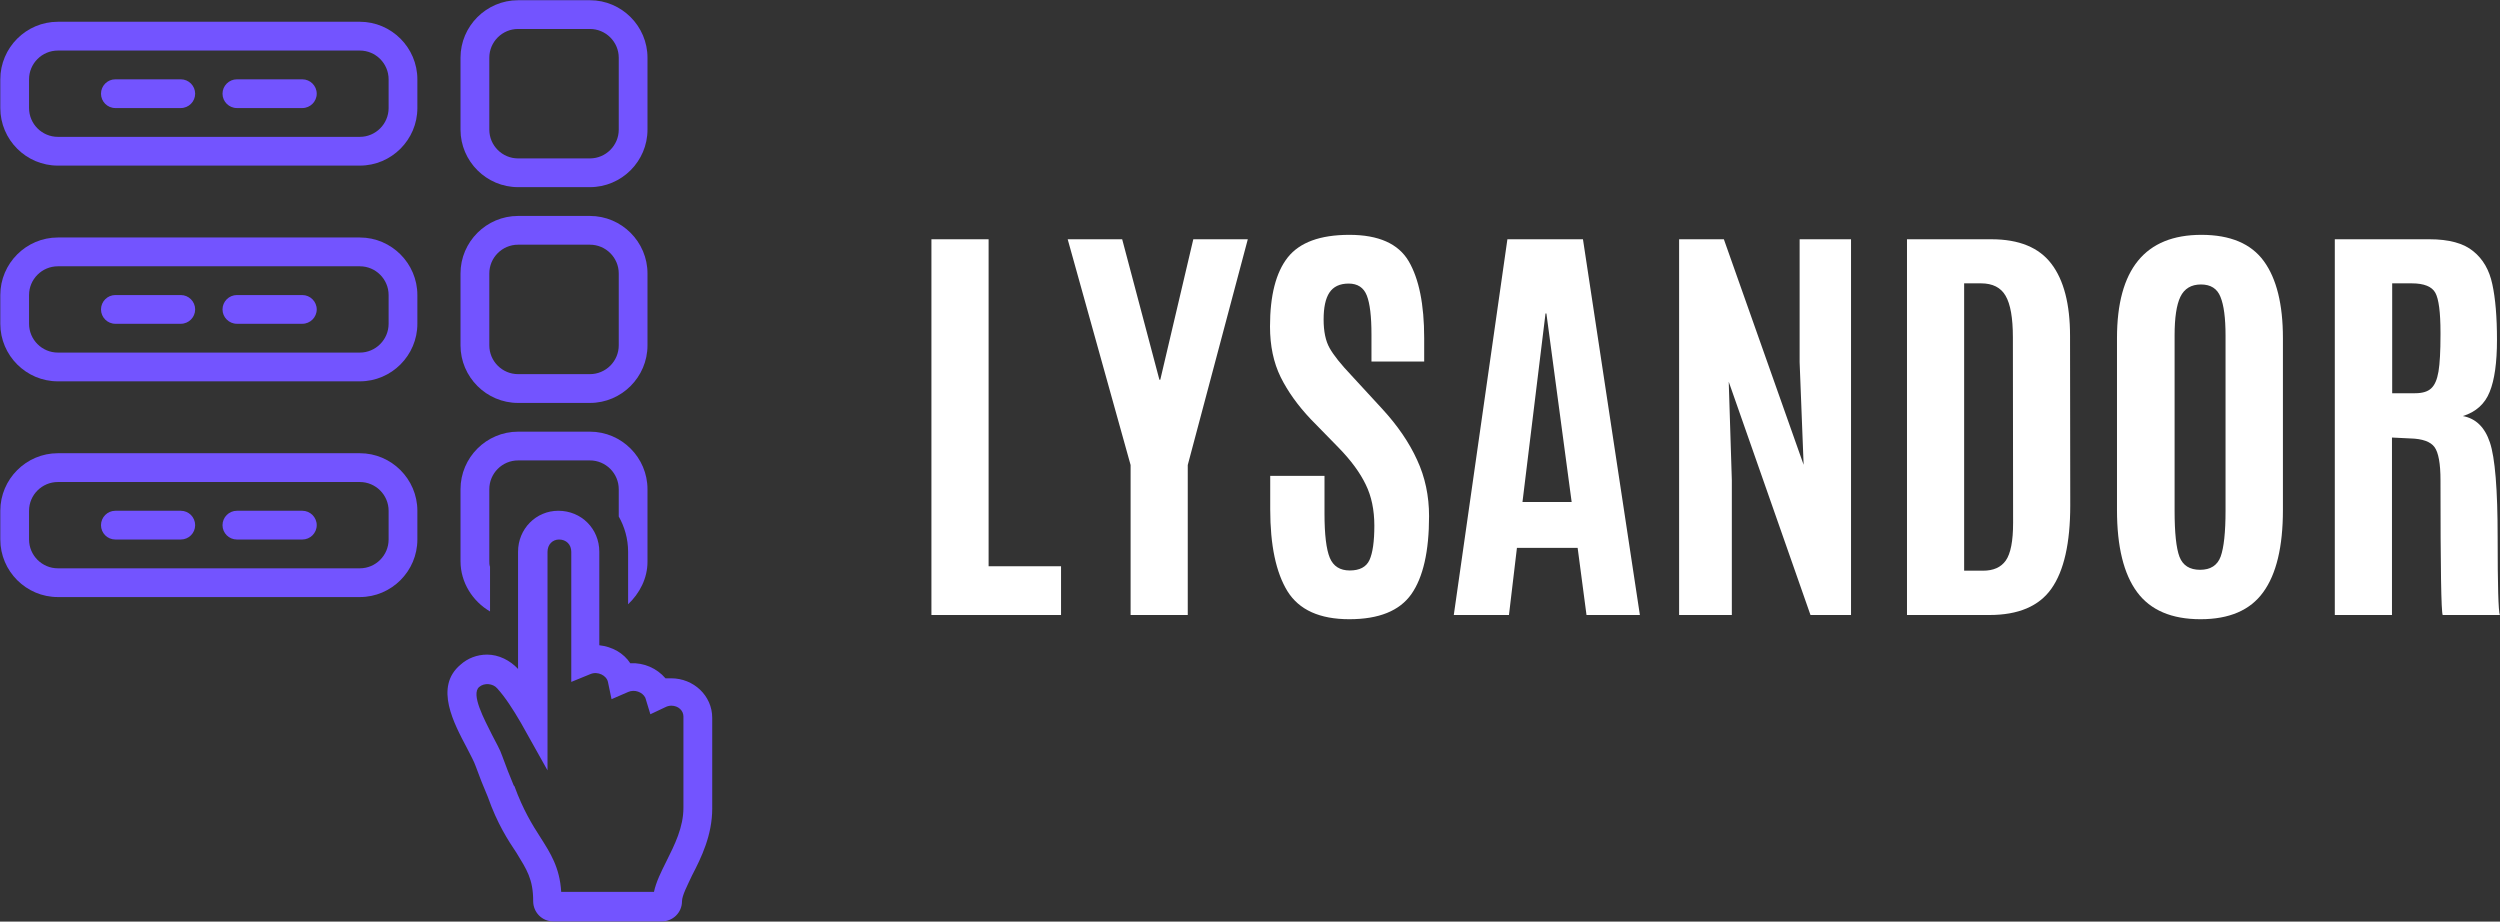
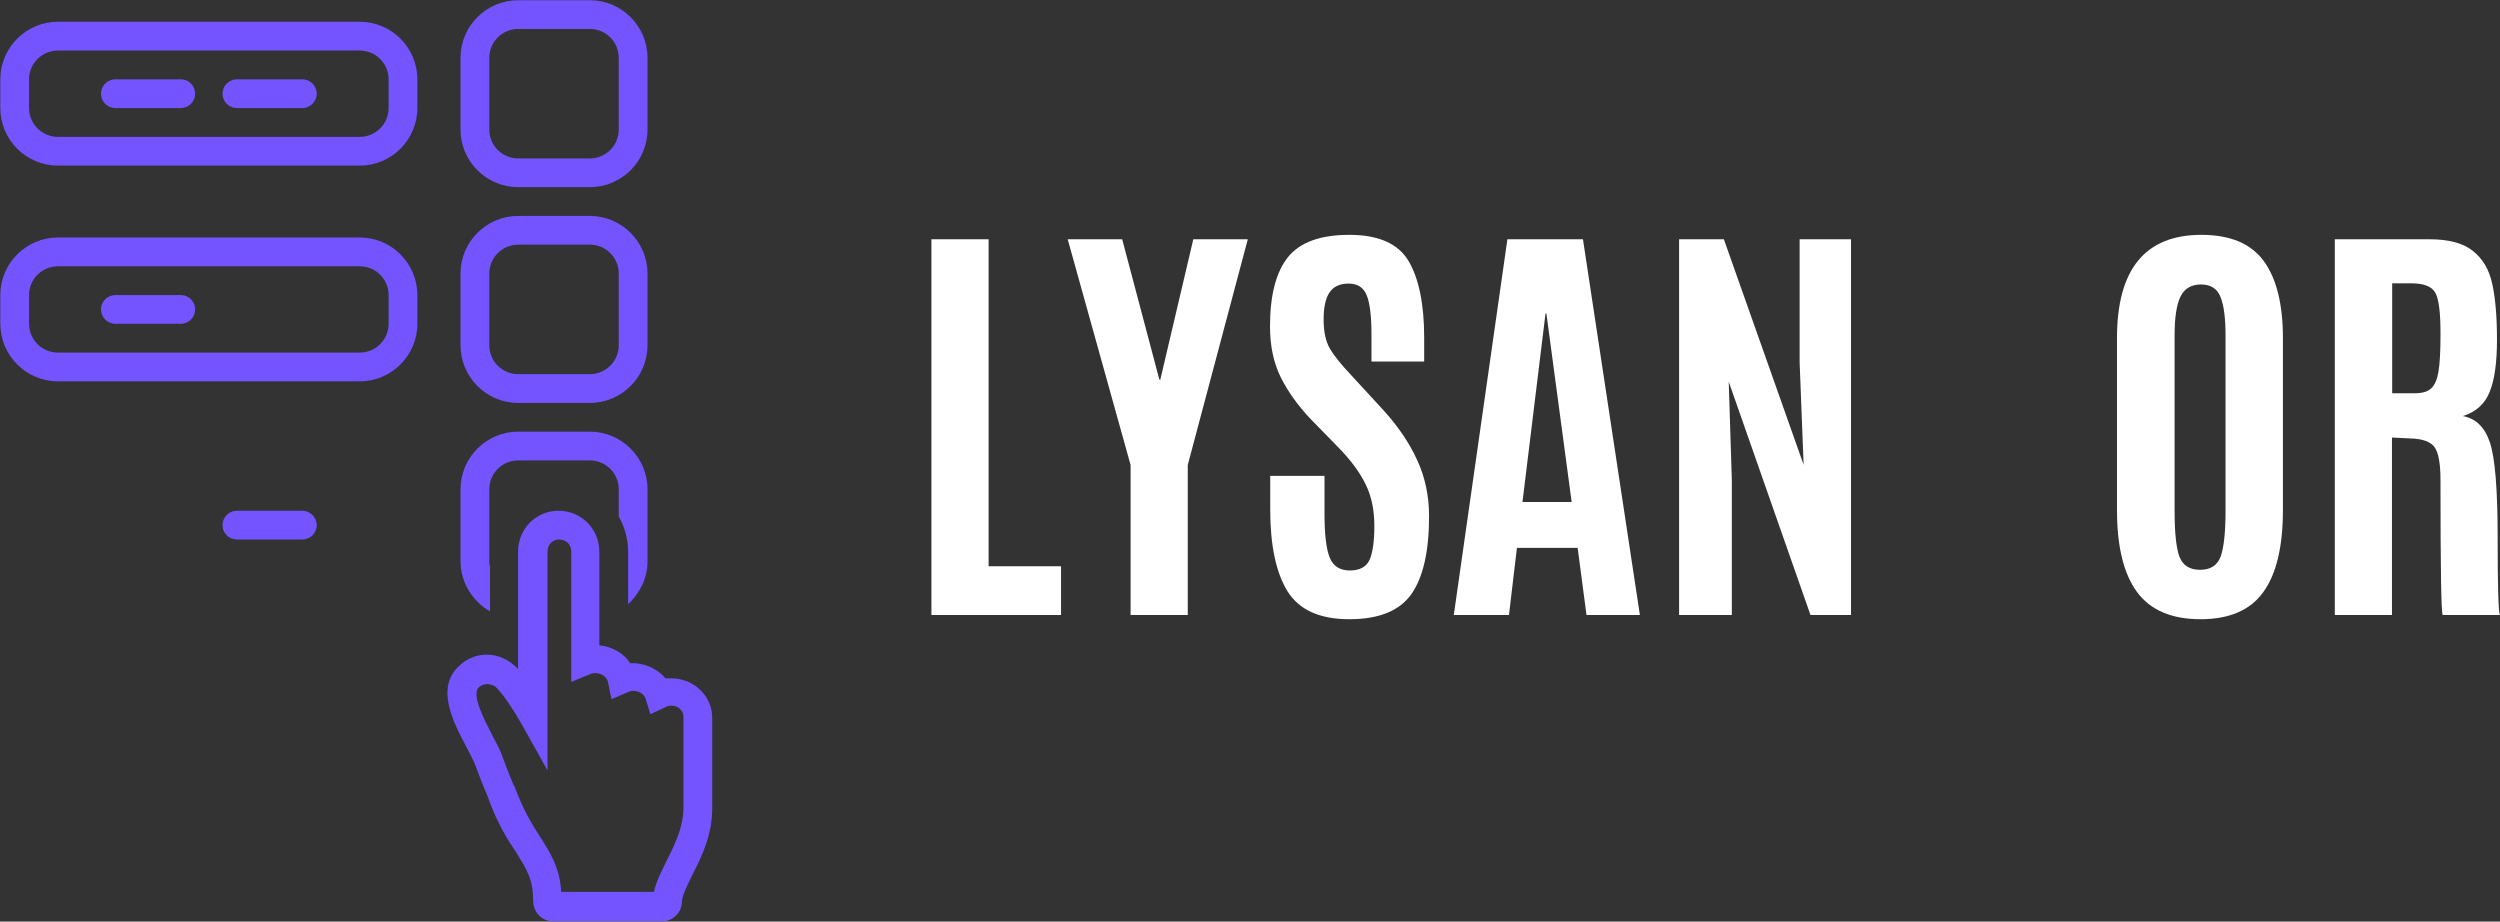
<svg xmlns="http://www.w3.org/2000/svg" zoomAndPan="magnify" preserveAspectRatio="xMidYMid meet" version="1.0" viewBox="91.83 155 176.32 65">
  <rect x="91.83" y="155" width="176.32" height="65" fill="#333333" stroke="none" />
  <defs>
    <g />
    <clipPath id="26a047edc9">
      <path d="M 91.824 156 L 122 156 L 122 167 L 91.824 167 Z M 91.824 156 " clip-rule="nonzero" />
    </clipPath>
    <clipPath id="6a4b633be9">
      <path d="M 124 155.016 L 138 155.016 L 138 169 L 124 169 Z M 124 155.016 " clip-rule="nonzero" />
    </clipPath>
    <clipPath id="c7e03454ad">
      <path d="M 91.824 171 L 122 171 L 122 182 L 91.824 182 Z M 91.824 171 " clip-rule="nonzero" />
    </clipPath>
    <clipPath id="ad011e5a8f">
-       <path d="M 91.824 186 L 122 186 L 122 198 L 91.824 198 Z M 91.824 186 " clip-rule="nonzero" />
-     </clipPath>
+       </clipPath>
    <clipPath id="a4f050f069">
      <path d="M 123 191 L 142.074 191 L 142.074 220 L 123 220 Z M 123 191 " clip-rule="nonzero" />
    </clipPath>
  </defs>
  <g clip-path="url(#26a047edc9)">
    <path fill="#7354ff" d="M 95.91 166.68 L 117.211 166.68 C 119.441 166.68 121.266 164.855 121.266 162.621 L 121.266 160.594 C 121.266 158.363 119.441 156.535 117.211 156.535 L 95.91 156.535 C 93.676 156.535 91.852 158.363 91.852 160.594 L 91.852 162.621 C 91.852 164.855 93.676 166.68 95.91 166.68 Z M 93.879 160.594 C 93.879 159.477 94.793 158.566 95.91 158.566 L 117.211 158.566 C 118.324 158.566 119.238 159.477 119.238 160.594 L 119.238 162.621 C 119.238 163.738 118.324 164.652 117.211 164.652 L 95.91 164.652 C 94.793 164.652 93.879 163.738 93.879 162.621 Z M 93.879 160.594 " fill-opacity="1" fill-rule="nonzero" />
  </g>
  <g clip-path="url(#6a4b633be9)">
    <path fill="#7354ff" d="M 128.367 168.199 L 133.438 168.199 C 135.672 168.199 137.496 166.375 137.496 164.145 L 137.496 159.07 C 137.496 156.84 135.672 155.016 133.438 155.016 L 128.367 155.016 C 126.137 155.016 124.309 156.84 124.309 159.07 L 124.309 164.145 C 124.309 166.375 126.137 168.199 128.367 168.199 Z M 126.34 159.07 C 126.34 157.957 127.25 157.043 128.367 157.043 L 133.438 157.043 C 134.555 157.043 135.469 157.957 135.469 159.07 L 135.469 164.145 C 135.469 165.258 134.555 166.172 133.438 166.172 L 128.367 166.172 C 127.25 166.172 126.34 165.258 126.34 164.145 Z M 126.34 159.07 " fill-opacity="1" fill-rule="nonzero" />
  </g>
  <path fill="#7354ff" d="M 99.965 162.621 L 104.582 162.621 C 105.141 162.621 105.594 162.164 105.594 161.609 C 105.594 161.051 105.141 160.594 104.582 160.594 L 99.965 160.594 C 99.406 160.594 98.953 161.051 98.953 161.609 C 98.953 162.164 99.406 162.621 99.965 162.621 Z M 99.965 162.621 " fill-opacity="1" fill-rule="nonzero" />
  <path fill="#7354ff" d="M 108.539 162.621 L 113.152 162.621 C 113.711 162.621 114.168 162.164 114.168 161.609 C 114.168 161.051 113.711 160.594 113.152 160.594 L 108.539 160.594 C 107.98 160.594 107.523 161.051 107.523 161.609 C 107.523 162.164 107.98 162.621 108.539 162.621 Z M 108.539 162.621 " fill-opacity="1" fill-rule="nonzero" />
  <g clip-path="url(#c7e03454ad)">
    <path fill="#7354ff" d="M 95.91 181.895 L 117.211 181.895 C 119.441 181.895 121.266 180.07 121.266 177.836 L 121.266 175.809 C 121.266 173.578 119.441 171.75 117.211 171.75 L 95.91 171.75 C 93.676 171.75 91.852 173.578 91.852 175.809 L 91.852 177.836 C 91.852 180.07 93.676 181.895 95.91 181.895 Z M 93.879 175.809 C 93.879 174.691 94.793 173.781 95.91 173.781 L 117.211 173.781 C 118.324 173.781 119.238 174.691 119.238 175.809 L 119.238 177.836 C 119.238 178.953 118.324 179.867 117.211 179.867 L 95.91 179.867 C 94.793 179.867 93.879 178.953 93.879 177.836 Z M 93.879 175.809 " fill-opacity="1" fill-rule="nonzero" />
  </g>
  <path fill="#7354ff" d="M 128.367 183.418 L 133.438 183.418 C 135.672 183.418 137.496 181.59 137.496 179.359 L 137.496 174.285 C 137.496 172.055 135.672 170.23 133.438 170.23 L 128.367 170.23 C 126.137 170.23 124.309 172.055 124.309 174.285 L 124.309 179.359 C 124.309 181.59 126.137 183.418 128.367 183.418 Z M 126.34 174.285 C 126.34 173.172 127.25 172.258 128.367 172.258 L 133.438 172.258 C 134.555 172.258 135.469 173.172 135.469 174.285 L 135.469 179.359 C 135.469 180.473 134.555 181.387 133.438 181.387 L 128.367 181.387 C 127.25 181.387 126.34 180.473 126.34 179.359 Z M 126.34 174.285 " fill-opacity="1" fill-rule="nonzero" />
  <path fill="#7354ff" d="M 99.965 177.836 L 104.582 177.836 C 105.141 177.836 105.594 177.379 105.594 176.824 C 105.594 176.266 105.141 175.809 104.582 175.809 L 99.965 175.809 C 99.406 175.809 98.953 176.266 98.953 176.824 C 98.953 177.379 99.406 177.836 99.965 177.836 Z M 99.965 177.836 " fill-opacity="1" fill-rule="nonzero" />
-   <path fill="#7354ff" d="M 108.539 177.836 L 113.152 177.836 C 113.711 177.836 114.168 177.379 114.168 176.824 C 114.168 176.266 113.711 175.809 113.152 175.809 L 108.539 175.809 C 107.98 175.809 107.523 176.266 107.523 176.824 C 107.523 177.379 107.98 177.836 108.539 177.836 Z M 108.539 177.836 " fill-opacity="1" fill-rule="nonzero" />
  <g clip-path="url(#ad011e5a8f)">
    <path fill="#7354ff" d="M 95.91 197.109 L 117.211 197.109 C 119.441 197.109 121.266 195.285 121.266 193.051 L 121.266 191.023 C 121.266 188.793 119.441 186.965 117.211 186.965 L 95.91 186.965 C 93.676 186.965 91.852 188.793 91.852 191.023 L 91.852 193.051 C 91.852 195.285 93.676 197.109 95.91 197.109 Z M 93.879 191.023 C 93.879 189.906 94.793 188.996 95.91 188.996 L 117.211 188.996 C 118.324 188.996 119.238 189.906 119.238 191.023 L 119.238 193.051 C 119.238 194.168 118.324 195.082 117.211 195.082 L 95.91 195.082 C 94.793 195.082 93.879 194.168 93.879 193.051 Z M 93.879 191.023 " fill-opacity="1" fill-rule="nonzero" />
  </g>
-   <path fill="#7354ff" d="M 99.965 193.051 L 104.582 193.051 C 105.141 193.051 105.594 192.598 105.594 192.039 C 105.594 191.48 105.141 191.023 104.582 191.023 L 99.965 191.023 C 99.406 191.023 98.953 191.48 98.953 192.039 C 98.953 192.598 99.406 193.051 99.965 193.051 Z M 99.965 193.051 " fill-opacity="1" fill-rule="nonzero" />
  <path fill="#7354ff" d="M 108.539 193.051 L 113.152 193.051 C 113.711 193.051 114.168 192.598 114.168 192.039 C 114.168 191.48 113.711 191.023 113.152 191.023 L 108.539 191.023 C 107.98 191.023 107.523 191.48 107.523 192.039 C 107.523 192.598 107.98 193.051 108.539 193.051 Z M 108.539 193.051 " fill-opacity="1" fill-rule="nonzero" />
  <path fill="#7354ff" d="M 126.391 198.125 L 126.391 194.98 C 126.34 194.828 126.34 194.727 126.34 194.574 L 126.34 189.504 C 126.34 188.387 127.25 187.473 128.367 187.473 L 133.438 187.473 C 134.555 187.473 135.469 188.387 135.469 189.504 L 135.469 191.43 C 135.875 192.141 136.129 193 136.129 193.914 L 136.129 197.617 C 136.938 196.855 137.496 195.793 137.496 194.625 L 137.496 189.504 C 137.496 187.27 135.672 185.445 133.438 185.445 L 128.367 185.445 C 126.137 185.445 124.309 187.27 124.309 189.504 L 124.309 194.574 C 124.309 196.094 125.172 197.414 126.391 198.125 Z M 126.391 198.125 " fill-opacity="1" fill-rule="nonzero" />
  <g clip-path="url(#a4f050f069)">
    <path fill="#7354ff" d="M 125.375 209.027 C 125.629 209.738 125.934 210.5 126.238 211.211 C 126.898 213.086 127.656 214.254 128.266 215.164 C 128.977 216.332 129.434 216.992 129.434 218.562 C 129.434 219.324 130.043 219.984 130.852 219.984 L 138.512 219.984 C 139.273 219.984 139.93 219.375 139.93 218.562 C 139.93 218.156 140.336 217.398 140.641 216.738 C 141.301 215.469 142.062 213.898 142.062 212.02 L 142.062 209.23 C 142.062 209.18 142.062 209.129 142.062 209.129 L 142.062 205.629 C 142.062 204.059 140.742 202.84 139.172 202.84 C 139.02 202.84 138.918 202.84 138.766 202.84 C 138.156 202.129 137.242 201.727 136.281 201.777 C 135.824 201.066 135.012 200.609 134.098 200.508 L 134.098 193.914 C 134.098 192.293 132.832 191.023 131.207 191.023 C 129.637 191.023 128.367 192.293 128.367 193.914 L 128.367 202.18 C 127.809 201.574 127 201.168 126.188 201.168 C 125.477 201.168 124.816 201.422 124.309 201.879 C 122.434 203.449 123.855 206.035 124.766 207.762 C 125.02 208.266 125.273 208.723 125.375 209.027 Z M 125.629 203.449 C 125.984 203.145 126.594 203.195 126.898 203.551 C 127.453 204.16 128.012 205.023 128.57 205.984 L 130.445 209.332 L 130.445 193.914 C 130.445 193.406 130.801 193.051 131.258 193.051 C 131.766 193.051 132.121 193.406 132.121 193.914 L 132.121 203.094 L 133.488 202.535 C 133.996 202.332 134.605 202.637 134.707 203.094 L 134.961 204.312 L 136.129 203.805 C 136.582 203.602 137.141 203.805 137.344 204.211 L 137.699 205.375 L 138.766 204.871 C 138.867 204.82 139.02 204.77 139.172 204.77 C 139.676 204.77 140.031 205.121 140.031 205.527 L 140.031 211.969 C 140.031 213.34 139.426 214.555 138.816 215.773 C 138.461 216.484 138.105 217.195 137.953 217.902 L 131.41 217.902 C 131.309 216.18 130.648 215.164 129.941 214.051 C 129.383 213.188 128.723 212.121 128.113 210.449 L 128.062 210.398 C 127.809 209.789 127.504 209.027 127.25 208.316 C 127.102 207.863 126.797 207.355 126.543 206.848 C 125.984 205.73 125.02 203.957 125.629 203.449 Z M 125.629 203.449 " fill-opacity="1" fill-rule="nonzero" />
  </g>
  <g fill="#ffffff" fill-opacity="1">
    <g transform="translate(155.538, 198.375)">
      <g>
        <path d="M 1.984 0 L 1.984 -26.5 L 6.016 -26.5 L 6.016 -3.438 L 11.125 -3.438 L 11.125 0 Z M 1.984 0 " />
      </g>
    </g>
  </g>
  <g fill="#ffffff" fill-opacity="1">
    <g transform="translate(166.991, 198.375)">
      <g>
        <path d="M 4.578 0 L 4.578 -10.578 L 0.141 -26.5 L 3.984 -26.5 L 6.609 -16.594 L 6.672 -16.594 L 9 -26.5 L 12.844 -26.5 L 8.609 -10.578 L 8.609 0 Z M 4.578 0 " />
      </g>
    </g>
  </g>
  <g fill="#ffffff" fill-opacity="1">
    <g transform="translate(179.963, 198.375)">
      <g>
        <path d="M 1.453 -7.453 L 1.453 -9.812 L 5.281 -9.812 L 5.281 -7.156 C 5.281 -5.676 5.406 -4.633 5.656 -4.031 C 5.906 -3.438 6.375 -3.141 7.062 -3.141 C 7.758 -3.141 8.223 -3.383 8.453 -3.875 C 8.68 -4.375 8.797 -5.18 8.797 -6.297 C 8.797 -7.41 8.594 -8.379 8.188 -9.203 C 7.789 -10.035 7.156 -10.898 6.281 -11.797 L 4.312 -13.812 C 3.406 -14.77 2.695 -15.758 2.188 -16.781 C 1.688 -17.801 1.438 -18.988 1.438 -20.344 C 1.438 -22.531 1.852 -24.156 2.688 -25.219 C 3.531 -26.281 4.977 -26.812 7.031 -26.812 C 9.094 -26.812 10.488 -26.191 11.219 -24.953 C 11.945 -23.711 12.312 -21.906 12.312 -19.531 L 12.312 -17.875 L 8.594 -17.875 L 8.594 -19.781 C 8.594 -21.062 8.484 -21.977 8.266 -22.531 C 8.047 -23.094 7.617 -23.375 6.984 -23.375 C 6.359 -23.375 5.906 -23.16 5.625 -22.734 C 5.352 -22.316 5.219 -21.688 5.219 -20.844 C 5.219 -20 5.359 -19.328 5.641 -18.828 C 5.922 -18.328 6.43 -17.688 7.172 -16.906 L 9.344 -14.547 C 10.438 -13.359 11.258 -12.156 11.812 -10.938 C 12.375 -9.727 12.656 -8.406 12.656 -6.969 C 12.656 -4.488 12.238 -2.656 11.406 -1.469 C 10.57 -0.289 9.113 0.297 7.031 0.297 C 4.945 0.297 3.492 -0.359 2.672 -1.672 C 1.859 -2.992 1.453 -4.922 1.453 -7.453 Z M 1.453 -7.453 " />
      </g>
    </g>
  </g>
  <g fill="#ffffff" fill-opacity="1">
    <g transform="translate(193.582, 198.375)">
      <g>
        <path d="M 9.094 -7.969 L 7.312 -21.266 L 7.25 -21.266 L 5.625 -7.969 Z M 0.781 0 L 4.562 -26.5 L 9.891 -26.5 L 13.906 0 L 10.141 0 L 9.516 -4.734 L 5.234 -4.734 L 4.672 0 Z M 0.781 0 " />
      </g>
    </g>
  </g>
  <g fill="#ffffff" fill-opacity="1">
    <g transform="translate(208.27, 198.375)">
      <g>
        <path d="M 1.984 0 L 1.984 -26.5 L 5.141 -26.5 L 10.766 -10.594 L 10.484 -17.828 L 10.484 -26.5 L 14.109 -26.5 L 14.109 0 L 11.25 0 L 5.484 -16.453 L 5.703 -9.5 L 5.703 0 Z M 1.984 0 " />
      </g>
    </g>
  </g>
  <g fill="#ffffff" fill-opacity="1">
    <g transform="translate(224.357, 198.375)">
      <g>
-         <path d="M 6 -3.125 L 7.328 -3.125 C 8.066 -3.125 8.602 -3.363 8.938 -3.844 C 9.281 -4.332 9.453 -5.219 9.453 -6.5 L 9.438 -19.578 C 9.438 -20.953 9.266 -21.93 8.922 -22.516 C 8.586 -23.098 8.008 -23.391 7.188 -23.391 L 6 -23.391 Z M 1.969 0 L 1.969 -26.5 L 7.922 -26.5 C 9.867 -26.5 11.281 -25.922 12.156 -24.766 C 13.031 -23.617 13.469 -21.926 13.469 -19.688 L 13.484 -7.734 C 13.484 -5.066 13.039 -3.109 12.156 -1.859 C 11.281 -0.617 9.82 0 7.781 0 Z M 1.969 0 " />
-       </g>
+         </g>
    </g>
  </g>
  <g fill="#ffffff" fill-opacity="1">
    <g transform="translate(239.481, 198.375)">
      <g>
        <path d="M 5.719 -7.359 C 5.719 -5.805 5.832 -4.723 6.062 -4.109 C 6.301 -3.492 6.785 -3.188 7.516 -3.188 C 8.254 -3.188 8.738 -3.5 8.969 -4.125 C 9.195 -4.758 9.312 -5.836 9.312 -7.359 L 9.312 -19.703 C 9.312 -20.953 9.191 -21.863 8.953 -22.438 C 8.723 -23.02 8.266 -23.312 7.578 -23.312 C 6.891 -23.312 6.406 -23.02 6.125 -22.438 C 5.852 -21.863 5.719 -20.957 5.719 -19.719 Z M 13.359 -7.406 C 13.359 -4.812 12.895 -2.879 11.969 -1.609 C 11.051 -0.336 9.578 0.297 7.547 0.297 C 5.516 0.297 4.023 -0.336 3.078 -1.609 C 2.129 -2.891 1.656 -4.82 1.656 -7.406 L 1.656 -19.531 C 1.656 -24.383 3.641 -26.812 7.609 -26.812 C 9.648 -26.812 11.117 -26.191 12.016 -24.953 C 12.91 -23.723 13.359 -21.914 13.359 -19.531 Z M 13.359 -7.406 " />
      </g>
    </g>
  </g>
  <g fill="#ffffff" fill-opacity="1">
    <g transform="translate(254.515, 198.375)">
      <g>
        <path d="M 7.312 -12.453 L 6.016 -12.516 L 6.016 0 L 1.984 0 L 1.984 -26.5 L 8.656 -26.5 C 10.039 -26.5 11.07 -26.219 11.75 -25.656 C 12.438 -25.102 12.883 -24.328 13.094 -23.328 C 13.312 -22.328 13.422 -21.02 13.422 -19.406 C 13.422 -17.801 13.25 -16.578 12.906 -15.734 C 12.57 -14.891 11.941 -14.32 11.016 -14.031 C 11.93 -13.863 12.566 -13.242 12.922 -12.172 C 13.285 -11.098 13.469 -8.863 13.469 -5.469 C 13.469 -2.07 13.52 -0.25 13.625 0 L 9.594 0 C 9.488 -0.195 9.438 -3.363 9.438 -9.5 C 9.438 -10.676 9.297 -11.457 9.016 -11.844 C 8.734 -12.227 8.164 -12.43 7.312 -12.453 Z M 6.031 -15.641 L 7.641 -15.641 C 8.16 -15.641 8.539 -15.754 8.781 -15.984 C 9.031 -16.211 9.203 -16.609 9.297 -17.172 C 9.391 -17.734 9.438 -18.594 9.438 -19.75 L 9.438 -19.922 C 9.438 -21.348 9.316 -22.281 9.078 -22.719 C 8.836 -23.164 8.281 -23.391 7.406 -23.391 L 6.031 -23.391 Z M 6.031 -15.641 " />
      </g>
    </g>
  </g>
</svg>